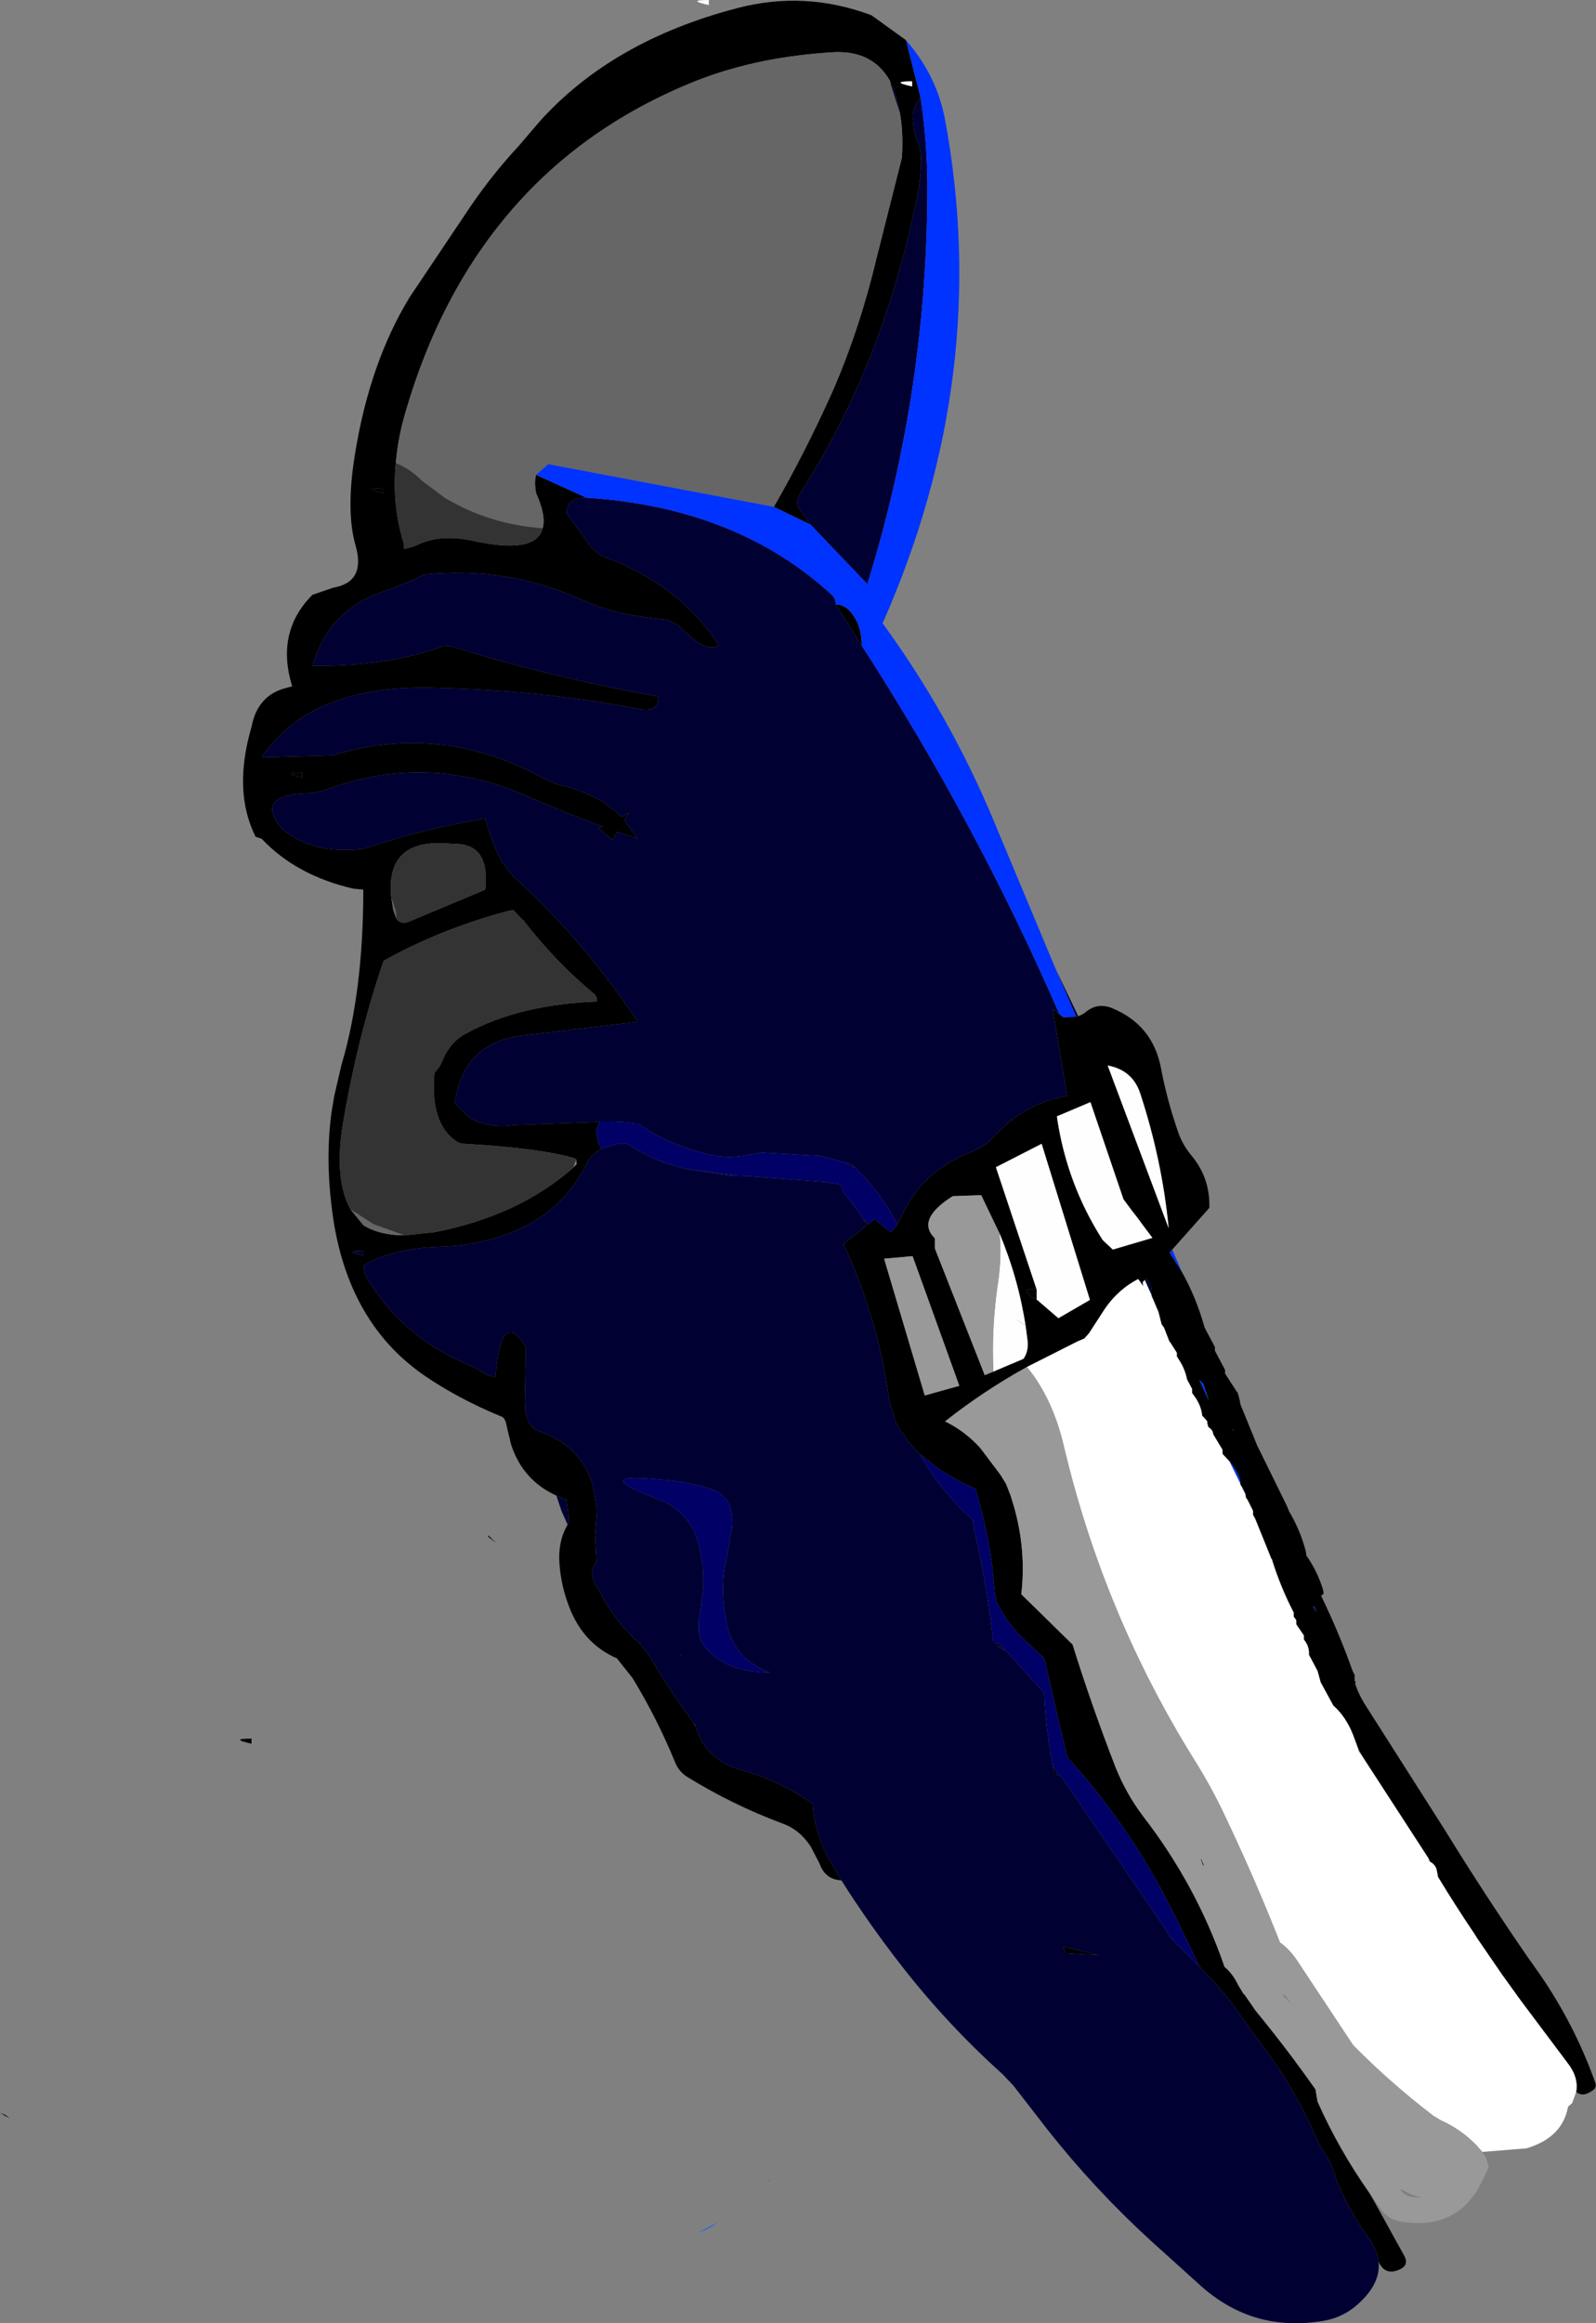
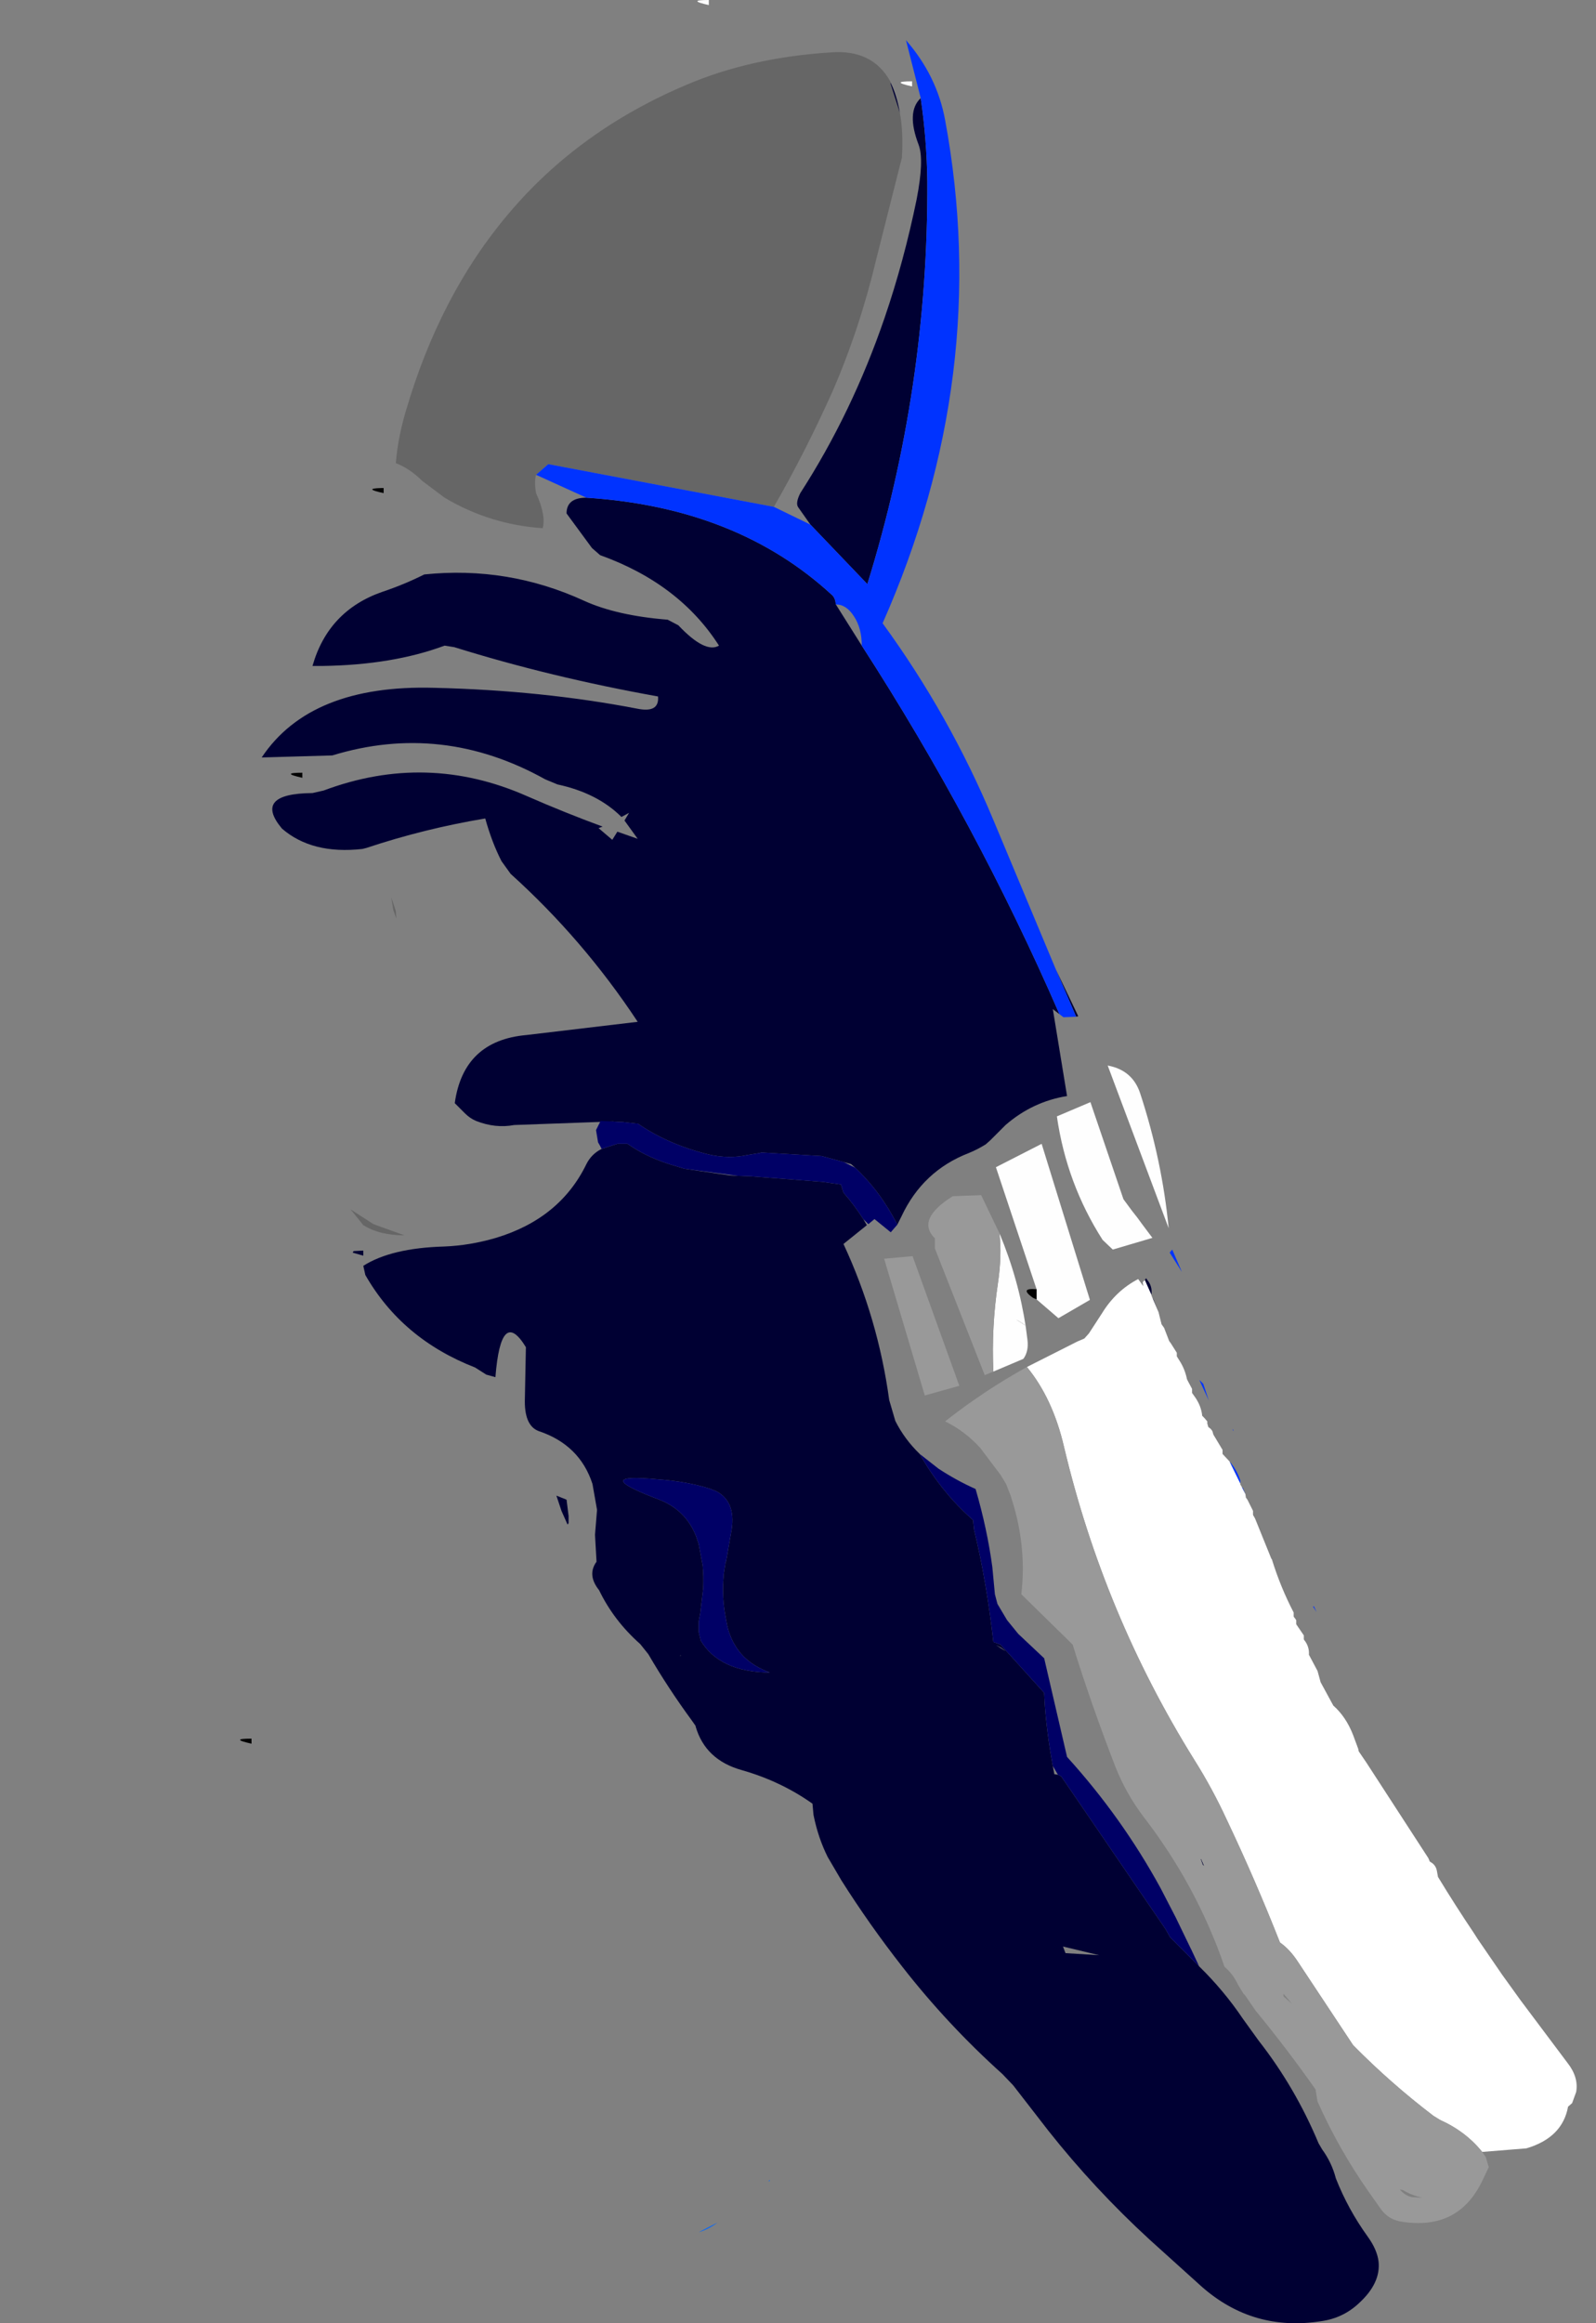
<svg xmlns="http://www.w3.org/2000/svg" height="228.5px" width="157.05px">
  <rect width="100%" height="100%" fill="#808080" stroke="none" />
  <g transform="matrix(1.0, 0.0, 0.0, 1.0, 133.7, 210.8)">
    <path d="M-63.95 -210.3 Q-66.2 -210.8 -63.95 -210.8 L-63.95 -210.3 M-33.2 -80.75 Q-32.25 -80.05 -33.7 -81.0 L-33.2 -80.75" fill="#fdfdfd" fill-rule="evenodd" stroke="none" />
-     <path d="M21.4 -5.05 Q21.65 -6.5 20.55 -7.9 L15.9 -14.1 14.1 -16.6 11.7 -20.1 11.35 -20.65 Q9.5 -23.4 7.8 -26.2 L7.7 -26.75 Q7.6 -27.4 7.0 -27.7 L6.85 -28.05 0.75 -37.45 -0.05 -38.8 -0.55 -40.15 Q-1.25 -41.95 -2.5 -43.05 L-3.75 -45.35 -4.05 -46.45 -4.9 -48.05 Q-4.85 -48.75 -5.25 -49.35 L-5.4 -49.55 -5.4 -49.75 -5.4 -49.95 -6.15 -51.05 -6.15 -51.25 -6.15 -51.45 -6.25 -51.6 -6.4 -51.8 -6.4 -52.0 -6.4 -52.2 Q-7.7 -54.7 -8.55 -57.45 L-8.6 -57.5 -10.2 -61.45 -10.4 -61.8 -10.4 -62.0 -10.4 -62.2 -10.95 -63.3 -11.1 -63.5 -11.15 -63.85 -11.4 -64.45 -11.5 -64.55 -11.65 -64.8 -11.65 -64.9 -11.65 -65.0 -11.65 -65.2 Q-12.0 -66.25 -12.7 -67.05 L-13.4 -67.8 -13.4 -68.0 -13.4 -68.2 -14.3 -69.7 -14.4 -70.05 -14.55 -70.25 -14.8 -70.45 -14.9 -70.8 -14.9 -71.0 -15.2 -71.35 -15.4 -71.55 Q-15.5 -72.55 -16.15 -73.45 L-16.4 -73.8 -16.4 -74.0 -16.4 -74.2 -16.8 -74.95 -16.9 -75.15 Q-17.1 -76.15 -17.65 -77.0 L-17.9 -77.4 -17.9 -77.55 -17.9 -77.75 -18.5 -78.7 -18.65 -78.9 -19.15 -80.2 -19.4 -80.55 -19.7 -81.75 -20.2 -83.0 -20.3 -83.15 -20.4 -83.4 -20.4 -83.45 Q-20.3 -84.15 -20.65 -84.7 L-20.9 -85.05 -20.9 -85.1 -21.05 -84.9 -21.25 -84.7 -21.2 -84.3 -21.7 -85.0 Q-23.9 -83.85 -25.25 -81.65 L-26.55 -79.65 -27.0 -79.15 -27.7 -78.85 -32.65 -76.35 Q-36.9 -74.0 -40.7 -71.0 -38.75 -70.05 -37.25 -68.4 L-35.25 -65.75 -34.7 -64.85 -34.25 -63.7 -33.9 -62.55 Q-32.7 -58.25 -33.2 -54.0 L-28.15 -49.05 Q-26.35 -43.25 -23.95 -37.05 -22.9 -34.4 -21.2 -32.15 -15.95 -25.35 -13.2 -17.35 -12.4 -16.7 -11.85 -15.55 L-11.3 -14.65 -11.25 -14.65 -10.15 -13.05 Q-7.1 -9.35 -4.25 -5.3 L-4.05 -4.1 Q-1.95 0.6 1.0 4.8 L1.6 5.85 4.5 11.1 Q4.95 12.0 4.05 12.4 2.65 13.05 2.0 11.75 L1.95 11.6 Q1.8 10.45 0.9 9.2 -1.05 6.5 -2.25 3.45 -2.65 1.9 -3.6 0.6 L-3.95 0.0 Q-6.25 -5.5 -9.85 -10.1 L-11.4 -12.25 Q-13.25 -15.0 -15.7 -17.4 L-16.45 -19.0 -16.55 -19.2 -18.0 -22.2 -19.5 -25.1 Q-23.3 -32.05 -28.7 -38.0 L-30.95 -47.7 -33.5 -50.1 -34.6 -51.45 -35.55 -53.05 -35.8 -54.0 -36.05 -56.65 Q-36.55 -60.4 -37.7 -64.35 -39.6 -65.2 -41.35 -66.35 L-43.2 -67.8 Q-44.7 -69.25 -45.6 -71.05 L-46.2 -73.1 Q-47.3 -81.15 -50.7 -88.45 L-48.4 -90.3 -48.75 -90.9 -48.25 -90.4 -47.65 -90.9 -46.05 -89.6 -45.4 -90.35 -45.0 -91.15 Q-42.9 -95.65 -38.35 -97.4 -37.5 -97.75 -36.7 -98.25 L-36.25 -98.65 -34.75 -100.15 Q-32.1 -102.45 -28.7 -103.0 L-30.1 -111.55 -29.45 -111.05 -29.05 -110.75 -27.8 -110.8 -27.6 -110.85 Q-27.15 -111.0 -26.75 -111.35 -25.7 -112.15 -24.4 -111.7 -20.25 -110.05 -19.45 -105.7 -18.85 -102.55 -17.75 -99.4 -17.35 -98.25 -16.5 -97.2 -14.6 -94.95 -14.7 -92.0 L-18.35 -87.9 -18.6 -87.6 -17.4 -85.7 Q-16.0 -83.2 -15.2 -80.35 L-15.15 -80.2 -14.25 -78.5 -14.15 -78.3 -14.15 -78.15 -14.15 -77.95 -13.25 -76.25 -13.15 -76.05 -13.15 -75.9 -13.15 -75.7 -12.05 -74.0 -11.9 -73.8 -11.7 -73.05 -11.65 -72.7 -10.0 -68.65 -7.05 -62.65 -6.85 -62.15 Q-5.75 -60.3 -5.2 -58.2 L-5.15 -57.8 Q-4.05 -56.25 -3.5 -54.4 L-3.45 -54.05 -3.7 -53.85 Q-1.95 -50.25 -0.6 -46.45 L-0.4 -46.05 -0.4 -45.9 -0.4 -45.5 -0.3 -45.35 -0.35 -45.25 -0.35 -45.2 Q0.05 -44.0 0.75 -42.95 L8.55 -30.7 Q12.4 -24.45 16.6 -18.35 L17.7 -16.8 Q21.25 -11.7 23.3 -5.9 23.4 -5.55 23.15 -5.3 22.1 -4.45 21.4 -5.05 M-100.8 -103.05 L-100.1 -106.05 Q-97.95 -113.3 -97.95 -123.3 L-98.95 -123.4 Q-104.55 -124.7 -107.95 -128.3 L-108.55 -128.5 Q-110.8 -133.0 -108.95 -139.3 -108.4 -142.25 -105.85 -143.05 L-104.95 -143.3 Q-106.6 -148.65 -102.95 -152.3 L-100.9 -153.0 Q-97.7 -153.55 -98.7 -157.1 -99.7 -160.55 -98.75 -166.25 -97.3 -175.15 -93.4 -181.55 L-87.5 -190.35 Q-85.3 -193.6 -82.65 -196.45 L-80.6 -198.85 Q-73.45 -206.8 -61.15 -210.0 -54.5 -211.75 -47.95 -209.3 L-44.55 -206.85 -43.1 -201.15 Q-44.55 -199.8 -43.3 -196.55 -42.75 -195.05 -43.5 -191.2 -44.75 -185.1 -46.65 -179.55 -49.85 -170.2 -54.95 -162.3 -55.45 -161.3 -55.15 -160.9 L-53.95 -159.2 -57.55 -160.95 Q-54.45 -166.35 -51.8 -172.25 -49.1 -178.45 -47.45 -185.4 L-44.95 -195.3 Q-44.8 -197.8 -45.15 -199.7 -45.45 -201.45 -46.1 -202.75 L-46.1 -202.8 Q-47.85 -205.95 -51.9 -205.65 -59.8 -205.15 -66.05 -202.5 -76.65 -198.05 -83.6 -189.85 -90.45 -181.8 -93.8 -170.25 -94.55 -167.7 -94.75 -165.25 -95.15 -161.1 -93.95 -157.3 L-93.95 -156.8 -92.85 -157.1 Q-90.5 -158.35 -87.1 -157.6 -80.95 -156.25 -80.3 -158.85 -79.95 -160.1 -80.95 -162.3 -81.15 -163.4 -80.95 -164.1 L-76.0 -161.85 Q-77.95 -161.85 -77.95 -160.3 L-75.45 -156.9 -74.65 -156.2 Q-66.85 -153.4 -62.95 -147.3 -64.3 -146.5 -66.95 -149.3 L-68.0 -149.85 Q-73.0 -150.25 -76.2 -151.7 -83.7 -155.15 -91.95 -154.3 -93.95 -153.3 -96.05 -152.6 -101.4 -150.75 -102.95 -145.3 L-101.95 -145.3 Q-95.05 -145.4 -89.95 -147.3 L-89.0 -147.15 Q-79.55 -144.2 -68.95 -142.3 -68.8 -140.65 -71.0 -141.1 -80.35 -142.9 -90.95 -143.15 -103.15 -143.5 -107.95 -136.3 L-101.0 -136.5 Q-90.2 -139.8 -80.05 -134.15 L-78.85 -133.65 Q-74.9 -132.8 -72.55 -130.45 L-71.8 -130.85 -72.25 -130.1 -70.95 -128.3 -72.95 -129.0 -73.45 -128.2 -74.8 -129.35 -74.4 -129.5 Q-78.2 -130.9 -81.85 -132.5 -91.7 -136.85 -101.85 -133.05 L-102.95 -132.8 Q-108.85 -132.75 -105.95 -129.3 -103.0 -126.75 -98.05 -127.3 L-97.65 -127.4 Q-91.95 -129.3 -85.95 -130.3 -85.3 -127.95 -84.35 -126.1 L-83.45 -124.85 Q-76.3 -118.4 -70.95 -110.3 L-81.9 -109.0 Q-88.1 -108.45 -88.95 -102.3 L-87.95 -101.3 Q-87.45 -100.8 -86.85 -100.55 -84.95 -99.8 -83.1 -100.15 L-73.4 -100.5 -74.6 -100.55 -75.05 -99.65 -74.85 -98.45 -74.65 -98.1 -74.5 -97.8 Q-75.5 -97.3 -76.0 -96.3 -78.6 -90.95 -84.9 -89.05 -87.45 -88.3 -90.0 -88.2 -95.2 -88.05 -97.95 -86.3 L-97.75 -85.4 Q-94.15 -79.1 -86.95 -76.3 L-85.85 -75.6 -84.95 -75.35 Q-84.4 -82.3 -81.95 -78.3 L-82.05 -73.3 Q-82.15 -70.6 -80.7 -70.05 -76.65 -68.7 -75.4 -64.85 L-74.95 -62.3 -75.15 -59.85 -75.0 -57.2 Q-75.95 -55.9 -74.75 -54.4 -73.3 -51.4 -70.7 -49.1 L-69.9 -48.1 Q-67.95 -44.75 -65.6 -41.55 L-65.25 -41.0 Q-64.3 -37.7 -60.7 -36.7 -56.85 -35.6 -53.75 -33.4 L-53.65 -32.3 Q-53.2 -30.05 -52.25 -28.15 L-50.9 -25.85 -51.25 -25.9 Q-52.55 -26.1 -53.05 -27.5 L-53.9 -29.15 Q-55.0 -30.85 -56.7 -31.45 -61.65 -33.3 -66.1 -36.05 -66.95 -36.6 -67.3 -37.55 -69.05 -41.8 -71.45 -45.75 L-73.0 -47.7 Q-76.25 -49.1 -77.65 -52.65 -78.5 -54.8 -78.65 -57.05 -78.8 -59.15 -77.9 -60.75 L-77.85 -60.85 -77.75 -61.0 -77.75 -61.7 -77.95 -63.3 -78.95 -63.7 Q-82.25 -65.2 -83.4 -68.7 L-83.8 -70.35 Q-83.95 -71.3 -84.3 -71.45 -88.55 -73.2 -91.85 -75.45 -99.85 -80.9 -101.1 -92.4 -101.65 -97.05 -101.1 -101.25 L-100.8 -103.05 M-43.95 -202.3 L-43.95 -202.8 Q-46.2 -202.8 -43.95 -202.3 M-50.65 -96.5 L-49.95 -96.3 -49.55 -95.95 -50.65 -96.5 M-51.45 -151.35 Q-50.4 -151.35 -49.65 -150.15 -48.9 -149.0 -48.9 -147.3 L-51.45 -151.35 M-66.35 -95.85 L-61.1 -95.15 -61.9 -95.2 -66.35 -95.85 M-77.0 -96.75 L-77.1 -96.85 Q-80.3 -97.85 -87.95 -98.3 -88.45 -98.3 -88.8 -98.55 -91.4 -100.3 -90.95 -105.3 -90.45 -105.8 -90.2 -106.4 -89.45 -108.3 -87.85 -109.15 -82.65 -112.0 -74.95 -112.3 -74.95 -112.8 -75.2 -113.0 -79.15 -116.3 -82.25 -120.35 L-82.3 -120.35 -83.2 -121.3 -83.9 -121.15 Q-90.5 -119.35 -95.95 -116.3 -98.5 -108.85 -99.95 -100.3 -100.85 -94.8 -99.2 -91.85 L-97.95 -90.3 Q-96.35 -89.3 -93.9 -89.3 L-91.0 -89.6 Q-82.7 -91.2 -77.3 -95.95 L-76.95 -96.3 -77.0 -96.75 M-24.7 -106.0 L-18.7 -90.0 Q-19.35 -96.7 -21.5 -103.25 -22.25 -105.55 -24.7 -106.0 M-22.3 -91.7 L-23.15 -92.85 -26.4 -102.4 -29.7 -101.0 Q-28.75 -94.4 -25.2 -88.85 L-24.2 -87.9 -20.3 -89.05 -21.35 -90.45 -21.75 -91.0 -22.3 -91.7 M-96.2 -162.8 Q-98.05 -162.75 -95.95 -162.3 L-95.95 -162.8 -96.2 -162.8 M-94.7 -120.45 Q-94.25 -119.8 -93.35 -120.2 L-85.95 -123.3 Q-85.45 -127.8 -88.95 -127.8 L-89.9 -127.85 Q-95.75 -128.2 -95.2 -122.55 L-95.0 -121.3 -94.7 -120.45 M-103.95 -134.8 Q-106.2 -134.8 -103.95 -134.3 L-103.95 -134.8 M-98.9 -87.75 L-99.0 -87.6 -97.95 -87.3 -97.95 -87.8 -98.9 -87.75 M-133.2 -2.8 Q-132.2 -2.1 -133.7 -3.0 L-133.2 -2.8 M-85.65 -59.8 L-84.9 -59.05 -85.65 -59.65 -85.65 -59.8 M-15.65 -75.05 L-15.65 -75.0 -14.75 -73.05 -15.3 -74.7 -15.65 -75.05 M-35.35 -89.5 L-37.15 -93.25 -39.95 -93.15 Q-43.6 -90.85 -41.7 -89.0 L-41.7 -88.0 -36.8 -75.55 -35.95 -75.9 -33.0 -77.15 Q-32.45 -77.9 -32.6 -79.05 L-32.75 -80.2 Q-33.45 -84.95 -35.35 -89.5 M-31.7 -83.0 L-29.55 -81.15 -26.45 -82.95 -31.2 -98.3 -35.7 -96.0 -31.7 -84.0 Q-33.45 -84.15 -32.05 -83.15 L-31.7 -83.0 M-12.4 -70.15 L-12.3 -70.05 -12.4 -70.25 -12.4 -70.15 M-4.15 -52.25 L-4.4 -52.8 -4.5 -52.8 -4.15 -52.25 M-46.7 -87.0 L-42.7 -73.55 -39.3 -74.5 -43.9 -87.25 -46.7 -87.0 M-35.7 -49.0 L-35.2 -48.75 Q-34.15 -48.0 -35.7 -49.0 M-29.6 -36.25 L-29.95 -36.3 -30.1 -37.1 -29.95 -36.85 -29.6 -36.25 M-25.55 -18.5 L-28.85 -18.7 -29.1 -19.35 -25.55 -18.5" fill="#000000" fill-rule="evenodd" stroke="none" />
    <path d="M-46.1 -202.8 L-46.05 -202.5 -45.15 -199.7 Q-44.8 -197.8 -44.95 -195.3 L-47.45 -185.4 Q-49.1 -178.45 -51.8 -172.25 -54.45 -166.35 -57.55 -160.95 L-79.75 -165.15 -80.95 -164.1 Q-81.15 -163.4 -80.95 -162.3 -79.95 -160.1 -80.3 -158.85 -85.5 -159.2 -89.95 -161.85 L-92.15 -163.5 Q-93.35 -164.7 -94.75 -165.25 -94.55 -167.7 -93.8 -170.25 -90.45 -181.8 -83.6 -189.85 -76.65 -198.05 -66.05 -202.5 -59.8 -205.15 -51.9 -205.65 -47.85 -205.95 -46.1 -202.8 M-93.9 -89.3 Q-96.35 -89.3 -97.95 -90.3 L-99.2 -91.85 -96.95 -90.4 -93.9 -89.3 M-94.7 -120.45 L-95.0 -121.3 -95.2 -122.55 -95.15 -122.4 -94.75 -121.2 -94.7 -120.45" fill="#666666" fill-rule="evenodd" stroke="none" />
    <path d="M-27.6 -110.85 L-27.8 -110.8 -29.8 -115.45 -27.6 -110.85 M-29.45 -111.05 L-30.1 -111.55 -28.7 -103.0 Q-32.1 -102.45 -34.75 -100.15 L-36.25 -98.65 -36.7 -98.25 Q-37.5 -97.75 -38.35 -97.4 -42.9 -95.65 -45.0 -91.15 L-45.4 -90.35 Q-47.05 -93.6 -49.55 -95.95 L-49.95 -96.3 -50.65 -96.5 -52.85 -97.1 -58.8 -97.45 -58.9 -97.4 -60.15 -97.2 Q-61.95 -96.8 -63.95 -97.25 -68.0 -98.25 -70.95 -100.3 L-71.15 -100.3 -72.45 -100.45 -72.65 -100.45 -73.4 -100.5 -83.1 -100.15 Q-84.95 -99.8 -86.85 -100.55 -87.45 -100.8 -87.95 -101.3 L-88.95 -102.3 Q-88.1 -108.45 -81.9 -109.0 L-70.95 -110.3 Q-76.3 -118.4 -83.45 -124.85 L-84.35 -126.1 Q-85.3 -127.95 -85.95 -130.3 -91.95 -129.3 -97.65 -127.4 L-98.05 -127.3 Q-103.0 -126.75 -105.95 -129.3 -108.85 -132.75 -102.95 -132.8 L-101.85 -133.05 Q-91.7 -136.85 -81.85 -132.5 -78.2 -130.9 -74.4 -129.5 L-74.8 -129.35 -73.45 -128.2 -72.95 -129.0 -70.95 -128.3 -72.25 -130.1 -71.8 -130.85 -72.55 -130.45 Q-74.9 -132.8 -78.85 -133.65 L-80.05 -134.15 Q-90.2 -139.8 -101.0 -136.5 L-107.95 -136.3 Q-103.15 -143.5 -90.95 -143.15 -80.35 -142.9 -71.0 -141.1 -68.8 -140.65 -68.95 -142.3 -79.55 -144.2 -89.0 -147.15 L-89.95 -147.3 Q-95.05 -145.4 -101.95 -145.3 L-102.95 -145.3 Q-101.4 -150.75 -96.05 -152.6 -93.95 -153.3 -91.95 -154.3 -83.7 -155.15 -76.2 -151.7 -73.0 -150.25 -68.0 -149.85 L-66.95 -149.3 Q-64.3 -146.5 -62.95 -147.3 -66.85 -153.4 -74.65 -156.2 L-75.45 -156.9 -77.95 -160.3 Q-77.95 -161.85 -76.0 -161.85 -61.15 -160.9 -51.8 -152.25 -51.5 -151.95 -51.45 -151.35 L-48.9 -147.3 Q-37.65 -129.9 -29.45 -111.05 M-48.75 -90.9 L-48.4 -90.3 -50.7 -88.45 Q-47.3 -81.15 -46.2 -73.1 L-45.6 -71.05 Q-44.7 -69.25 -43.2 -67.8 -41.05 -64.0 -37.95 -61.3 L-37.85 -60.35 Q-36.6 -55.15 -35.95 -49.3 L-35.25 -49.05 -30.95 -44.3 -30.9 -43.3 Q-30.7 -40.35 -30.1 -37.1 L-29.95 -36.3 -29.6 -36.25 -29.3 -36.1 -29.25 -36.05 -19.0 -21.05 -18.55 -20.25 -18.5 -20.2 -15.8 -17.5 -15.7 -17.4 Q-13.25 -15.0 -11.4 -12.25 L-9.85 -10.1 Q-6.25 -5.5 -3.95 0.0 L-3.6 0.6 Q-2.65 1.9 -2.25 3.45 -1.05 6.5 0.9 9.2 1.8 10.45 1.95 11.6 2.2 13.75 0.0 15.75 -1.55 17.2 -3.7 17.5 -10.4 18.55 -15.45 14.1 L-20.55 9.5 Q-26.0 4.5 -30.55 -1.25 L-34.0 -5.7 -35.05 -6.8 Q-40.45 -11.65 -44.9 -17.35 -48.15 -21.5 -50.9 -25.85 L-52.25 -28.15 Q-53.2 -30.05 -53.65 -32.3 L-53.75 -33.4 Q-56.85 -35.6 -60.7 -36.7 -64.3 -37.7 -65.25 -41.0 L-65.25 -41.05 -65.6 -41.55 Q-67.95 -44.75 -69.9 -48.1 L-70.7 -49.1 Q-73.3 -51.4 -74.75 -54.4 -75.95 -55.9 -75.0 -57.2 L-75.15 -59.85 -74.95 -62.3 -75.4 -64.85 Q-76.65 -68.7 -80.7 -70.05 -82.15 -70.6 -82.05 -73.3 L-81.95 -78.3 Q-84.4 -82.3 -84.95 -75.35 L-85.85 -75.6 -86.95 -76.3 Q-94.15 -79.1 -97.75 -85.4 L-97.95 -86.3 Q-95.2 -88.05 -90.0 -88.2 -87.45 -88.3 -84.9 -89.05 -78.6 -90.95 -76.0 -96.3 -75.5 -97.3 -74.5 -97.8 L-72.95 -98.3 -72.9 -98.3 -71.95 -98.3 Q-69.9 -96.85 -67.0 -96.05 L-66.35 -95.85 -61.9 -95.2 -61.1 -95.15 -61.0 -95.15 -59.75 -95.1 -52.65 -94.55 -52.35 -94.5 -50.95 -94.3 -50.7 -93.5 Q-49.65 -92.3 -48.75 -90.9 M-21.05 -84.9 L-20.9 -85.1 -20.9 -85.05 -20.65 -84.7 Q-20.3 -84.15 -20.4 -83.45 L-21.05 -84.9 M-20.3 -83.15 L-20.2 -83.0 -19.7 -81.75 -20.3 -83.15 M-46.1 -202.8 L-46.1 -202.75 Q-45.45 -201.45 -45.15 -199.7 L-46.05 -202.5 -46.1 -202.8 M-53.95 -159.2 L-55.15 -160.9 Q-55.45 -161.3 -54.95 -162.3 -49.85 -170.2 -46.65 -179.55 -44.75 -185.1 -43.5 -191.2 -42.75 -195.05 -43.3 -196.55 -44.55 -199.8 -43.1 -201.15 -42.5 -197.05 -42.45 -192.95 -42.35 -172.7 -48.35 -153.35 L-53.95 -159.2 M-21.75 -91.0 L-22.3 -91.7 -21.75 -91.0 M-78.95 -63.7 L-77.95 -63.3 -77.75 -61.7 -77.75 -61.0 -77.85 -60.85 -78.45 -62.2 -78.95 -63.7 M-98.9 -87.75 L-97.95 -87.8 -97.95 -87.3 -99.0 -87.6 -98.9 -87.75 M-63.9 -64.4 Q-66.15 -65.1 -68.95 -65.3 -75.8 -65.95 -68.95 -63.35 -66.25 -62.35 -65.2 -59.7 L-64.95 -58.95 -64.55 -56.8 Q-64.45 -55.8 -64.5 -54.6 L-64.7 -52.9 -64.8 -52.1 -64.95 -51.3 -64.95 -50.3 -64.75 -49.45 Q-62.9 -46.35 -57.95 -46.3 -59.55 -46.9 -60.55 -47.9 -61.6 -49.0 -62.05 -50.55 L-62.15 -50.95 -62.3 -51.75 -62.4 -52.35 Q-62.65 -54.05 -62.5 -55.7 L-62.5 -55.85 -62.45 -56.2 -62.3 -57.15 -62.25 -57.25 -61.7 -60.4 Q-61.3 -63.15 -63.25 -64.15 L-63.9 -64.4 M-66.7 -48.0 L-66.75 -48.0 -66.75 -47.9 -66.7 -48.0 M-15.2 -27.25 L-15.35 -27.4 -15.55 -27.95 -15.5 -27.95 -15.2 -27.25 M-35.7 -49.0 Q-34.15 -48.0 -35.2 -48.75 L-35.7 -49.0 M-25.55 -18.5 L-29.1 -19.35 -28.85 -18.7 -25.55 -18.5" fill="#000033" fill-rule="evenodd" stroke="none" />
    <path d="M0.75 -37.45 L6.85 -28.05 7.0 -27.7 Q7.6 -27.4 7.7 -26.75 L7.8 -26.2 Q9.5 -23.4 11.35 -20.65 L11.7 -20.1 14.1 -16.6 15.9 -14.1 20.55 -7.9 Q21.65 -6.5 21.4 -5.05 L21.0 -3.95 20.6 -3.6 Q20.05 -0.55 16.5 0.5 L12.15 0.85 Q10.55 -1.15 8.0 -2.3 L7.35 -2.7 Q3.15 -5.9 -0.55 -9.65 L-5.95 -17.8 Q-6.75 -19.05 -7.75 -19.75 -10.15 -25.85 -12.95 -31.75 -14.4 -34.9 -16.2 -37.75 -25.1 -52.05 -29.0 -68.5 -30.1 -73.25 -32.65 -76.35 L-27.7 -78.85 -27.0 -79.15 -26.55 -79.65 -25.25 -81.65 Q-23.9 -83.85 -21.7 -85.0 L-21.2 -84.3 -21.25 -84.7 -21.05 -84.9 -20.4 -83.45 -20.4 -83.4 -20.3 -83.15 -19.7 -81.75 -19.4 -80.55 -19.15 -80.2 -18.65 -78.9 -18.5 -78.7 -17.9 -77.75 -17.9 -77.55 -17.9 -77.4 -17.65 -77.0 Q-17.1 -76.15 -16.9 -75.15 L-16.8 -74.95 -16.4 -74.2 -16.4 -74.0 -16.4 -73.8 -16.15 -73.45 Q-15.5 -72.55 -15.4 -71.55 L-15.2 -71.35 -14.9 -71.0 -14.9 -70.8 -14.8 -70.45 -14.55 -70.25 -14.4 -70.05 -14.3 -69.7 -13.4 -68.2 -13.4 -68.0 -13.4 -67.8 -12.7 -67.05 -11.65 -64.9 -11.65 -64.8 -11.5 -64.55 -11.15 -63.85 -11.1 -63.5 -10.95 -63.3 -10.4 -62.2 -10.4 -62.0 -10.4 -61.8 -10.2 -61.45 -8.6 -57.5 -8.55 -57.45 Q-7.7 -54.7 -6.4 -52.2 L-6.4 -52.0 -6.4 -51.8 -6.25 -51.6 -6.15 -51.45 -6.15 -51.25 -6.15 -51.05 -5.4 -49.95 -5.4 -49.75 -5.4 -49.55 -5.25 -49.35 Q-4.85 -48.75 -4.9 -48.05 L-4.05 -46.45 -3.75 -45.35 -2.5 -43.05 Q-1.25 -41.95 -0.55 -40.15 L-0.05 -38.8 0.0 -38.55 0.75 -37.45 M-43.95 -202.3 Q-46.2 -202.8 -43.95 -202.8 L-43.95 -202.3" fill="#ffffff" fill-rule="evenodd" stroke="none" />
    <path d="M-17.4 -85.7 L-18.6 -87.6 -18.35 -87.9 -17.4 -85.7 M-27.8 -110.8 L-29.05 -110.75 -29.45 -111.05 Q-37.65 -129.9 -48.9 -147.3 -48.9 -149.0 -49.65 -150.15 -50.4 -151.35 -51.45 -151.35 -51.5 -151.95 -51.8 -152.25 -61.15 -160.9 -76.0 -161.85 L-80.95 -164.1 -79.75 -165.15 -57.55 -160.95 -53.95 -159.2 -48.35 -153.35 Q-42.35 -172.7 -42.45 -192.95 -42.5 -197.05 -43.1 -201.15 L-44.55 -206.85 Q-41.5 -203.35 -40.7 -199.0 -36.05 -173.9 -46.85 -149.5 -40.25 -140.45 -35.95 -130.15 L-29.8 -115.45 -27.8 -110.8 M-12.7 -67.05 Q-12.0 -66.25 -11.65 -65.2 L-11.65 -65.0 -11.65 -64.9 -12.7 -67.05 M-11.5 -64.55 L-11.4 -64.45 -11.15 -63.85 -11.5 -64.55 M-21.35 -90.45 L-21.75 -91.0 -21.35 -90.45 M-15.65 -75.05 L-15.3 -74.7 -14.75 -73.05 -15.65 -75.0 -15.65 -75.05 M-12.4 -70.15 L-12.4 -70.25 -12.3 -70.05 -12.4 -70.15 M-4.15 -52.25 L-4.5 -52.8 -4.4 -52.8 -4.15 -52.25" fill="#0033ff" fill-rule="evenodd" stroke="none" />
-     <path d="M-94.75 -165.25 Q-93.35 -164.7 -92.15 -163.5 L-89.95 -161.85 Q-85.5 -159.2 -80.3 -158.85 -80.95 -156.25 -87.1 -157.6 -90.5 -158.35 -92.85 -157.1 L-93.95 -156.8 -93.95 -157.3 Q-95.15 -161.1 -94.75 -165.25 M-99.2 -91.85 Q-100.85 -94.8 -99.95 -100.3 -98.5 -108.85 -95.95 -116.3 -90.5 -119.35 -83.9 -121.15 L-83.2 -121.3 -82.3 -120.35 -82.25 -120.35 Q-79.15 -116.3 -75.2 -113.0 -74.95 -112.8 -74.95 -112.3 -82.65 -112.0 -87.85 -109.15 -89.45 -108.3 -90.2 -106.4 -90.45 -105.8 -90.95 -105.3 -91.4 -100.3 -88.8 -98.55 -88.45 -98.3 -87.95 -98.3 -80.3 -97.85 -77.1 -96.85 L-77.0 -96.75 -77.3 -95.95 Q-82.7 -91.2 -91.0 -89.6 L-93.9 -89.3 -96.95 -90.4 -99.2 -91.85 M-95.2 -122.55 Q-95.75 -128.2 -89.9 -127.85 L-88.95 -127.8 Q-85.45 -127.8 -85.95 -123.3 L-93.35 -120.2 Q-94.25 -119.8 -94.7 -120.45 L-94.75 -121.2 -95.15 -122.4 -95.2 -122.55 M-100.8 -103.05 L-101.1 -101.25 -101.1 -101.35 -100.8 -103.05" fill="#333333" fill-rule="evenodd" stroke="none" />
    <path d="M-45.4 -90.35 L-46.05 -89.6 -47.65 -90.9 -48.25 -90.4 -48.75 -90.9 Q-49.65 -92.3 -50.7 -93.5 L-50.95 -94.3 -52.35 -94.5 -52.65 -94.55 -59.75 -95.1 -61.0 -95.15 -61.1 -95.15 -66.35 -95.85 -67.0 -96.05 Q-69.9 -96.85 -71.95 -98.3 L-72.9 -98.3 -72.95 -98.3 -74.5 -97.8 -74.65 -98.1 -74.85 -98.45 -75.05 -99.65 -74.6 -100.55 -73.4 -100.5 -72.65 -100.45 -72.45 -100.45 -71.15 -100.3 -70.95 -100.3 Q-68.0 -98.25 -63.95 -97.25 -61.95 -96.8 -60.15 -97.2 L-58.9 -97.4 -58.8 -97.45 -52.85 -97.1 -50.65 -96.5 -49.55 -95.95 Q-47.05 -93.6 -45.4 -90.35 M-43.2 -67.8 L-41.35 -66.35 Q-39.6 -65.2 -37.7 -64.35 -36.55 -60.4 -36.05 -56.65 L-35.8 -54.0 -35.55 -53.05 -34.6 -51.45 -33.5 -50.1 -30.95 -47.7 -28.7 -38.0 Q-23.3 -32.05 -19.5 -25.1 L-18.0 -22.2 -16.55 -19.2 -16.45 -19.0 -15.7 -17.4 -15.8 -17.5 -18.5 -20.2 -18.55 -20.25 -19.0 -21.05 -29.25 -36.05 -29.3 -36.1 -29.6 -36.25 -29.95 -36.85 -30.1 -37.1 Q-30.7 -40.35 -30.9 -43.3 L-30.95 -44.3 -35.25 -49.05 -35.95 -49.3 Q-36.6 -55.15 -37.85 -60.35 L-37.95 -61.3 Q-41.05 -64.0 -43.2 -67.8 M-63.9 -64.4 L-63.25 -64.15 Q-61.3 -63.15 -61.7 -60.4 L-62.25 -57.25 -62.3 -57.15 -62.45 -56.2 -62.5 -55.85 -62.5 -55.7 Q-62.65 -54.05 -62.4 -52.35 L-62.3 -51.75 -62.15 -50.95 -62.05 -50.55 Q-61.6 -49.0 -60.55 -47.9 -59.55 -46.9 -57.95 -46.3 -62.9 -46.35 -64.75 -49.45 L-64.95 -50.3 -64.95 -51.3 -64.8 -52.1 -64.7 -52.9 -64.5 -54.6 Q-64.45 -55.8 -64.55 -56.8 L-64.95 -58.95 -65.2 -59.7 Q-66.25 -62.35 -68.95 -63.35 -75.8 -65.95 -68.95 -65.3 -66.15 -65.1 -63.9 -64.4" fill="#000066" fill-rule="evenodd" stroke="none" />
    <path d="M-21.35 -90.45 L-20.3 -89.05 -24.2 -87.9 -25.2 -88.85 Q-28.75 -94.4 -29.7 -101.0 L-26.4 -102.4 -23.15 -92.85 -22.3 -91.7 -21.75 -91.0 -21.35 -90.45 M-24.7 -106.0 Q-22.25 -105.55 -21.5 -103.25 -19.35 -96.7 -18.7 -90.0 L-24.7 -106.0 M-35.35 -89.5 Q-33.45 -84.95 -32.75 -80.2 L-32.6 -79.05 Q-32.45 -77.9 -33.0 -77.15 L-35.95 -75.9 Q-36.15 -80.25 -35.5 -84.6 -35.1 -87.3 -35.35 -89.5 M-31.7 -84.0 L-35.7 -96.0 -31.2 -98.3 -26.45 -82.95 -29.55 -81.15 -31.7 -83.0 -31.7 -84.0 M-33.2 -80.75 L-33.7 -81.0 Q-32.25 -80.05 -33.2 -80.75" fill="#fefefe" fill-rule="evenodd" stroke="none" />
    <path d="M-96.2 -162.8 L-95.95 -162.8 -95.95 -162.3 Q-98.05 -162.75 -96.2 -162.8 M-103.95 -134.8 L-103.95 -134.3 Q-106.2 -134.8 -103.95 -134.8 M-108.95 -39.3 Q-111.2 -39.8 -108.95 -39.8 L-108.95 -39.3 M-31.7 -84.0 L-31.7 -83.0 -32.05 -83.15 Q-33.45 -84.15 -31.7 -84.0" fill="#020202" fill-rule="evenodd" stroke="none" />
    <path d="M1.0 4.8 Q-1.95 0.6 -4.05 -4.1 L-4.25 -5.3 Q-7.1 -9.35 -10.15 -13.05 L-11.25 -14.65 -11.3 -14.65 -11.85 -15.55 Q-12.4 -16.7 -13.2 -17.35 -15.95 -25.35 -21.2 -32.15 -22.9 -34.4 -23.95 -37.05 -26.35 -43.25 -28.15 -49.05 L-33.2 -54.0 Q-32.7 -58.25 -33.9 -62.55 L-34.25 -63.7 -34.7 -64.85 -35.25 -65.75 -37.25 -68.4 Q-38.75 -70.05 -40.7 -71.0 -36.9 -74.0 -32.65 -76.35 -30.1 -73.25 -29.0 -68.5 -25.1 -52.05 -16.2 -37.75 -14.4 -34.9 -12.95 -31.75 -10.15 -25.85 -7.75 -19.75 -6.75 -19.05 -5.95 -17.8 L-0.55 -9.65 Q3.15 -5.9 7.35 -2.7 L8.0 -2.3 Q10.55 -1.15 12.15 0.85 L12.5 1.35 12.8 2.35 12.25 3.5 Q9.9 8.65 4.15 7.7 2.95 7.5 2.2 6.5 L1.0 4.8 M-35.95 -75.9 L-36.8 -75.55 -41.7 -88.0 -41.7 -89.0 Q-43.6 -90.85 -39.95 -93.15 L-37.15 -93.25 -35.35 -89.5 Q-35.1 -87.3 -35.5 -84.6 -36.15 -80.25 -35.95 -75.9 M-46.7 -87.0 L-43.9 -87.25 -39.3 -74.5 -42.7 -73.55 -46.7 -87.0 M-15.2 -27.25 L-15.5 -27.95 -15.55 -27.95 -15.35 -27.4 -15.2 -27.25 M-6.55 -13.7 L-7.4 -14.7 -7.4 -14.6 -7.4 -14.45 -6.55 -13.7 M6.3 5.35 Q5.25 5.15 4.35 4.6 L4.05 4.55 Q4.55 5.15 5.25 5.3 L6.3 5.35" fill="#999999" fill-rule="evenodd" stroke="none" />
    <path d="M-63.1 7.8 Q-63.95 8.45 -64.95 8.75 L-63.1 7.8 M-58.1 3.75 L-57.95 3.6 -57.95 3.7 -58.1 3.75" fill="#0066ff" fill-rule="evenodd" stroke="none" />
  </g>
</svg>